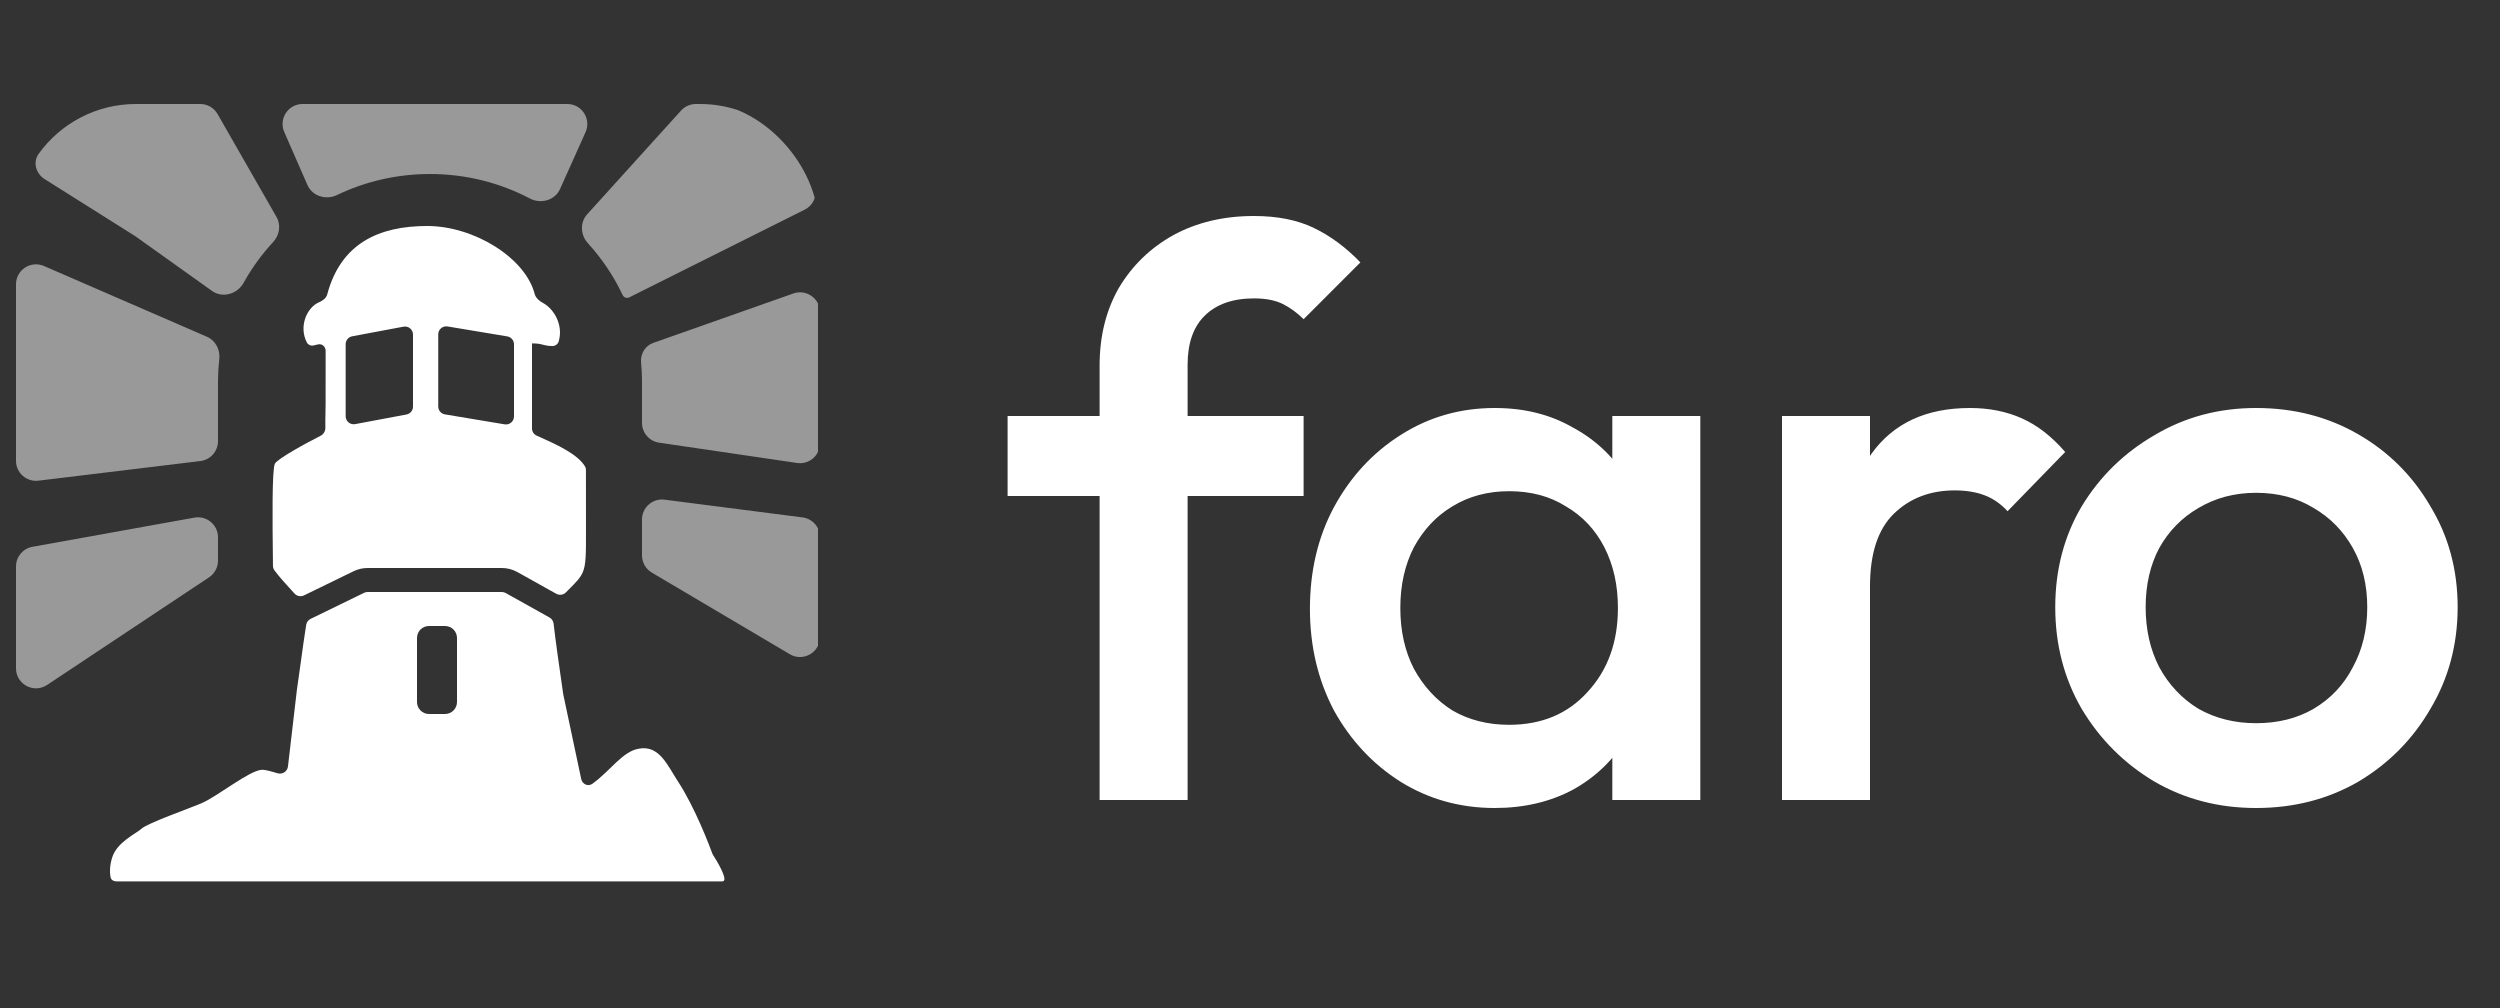
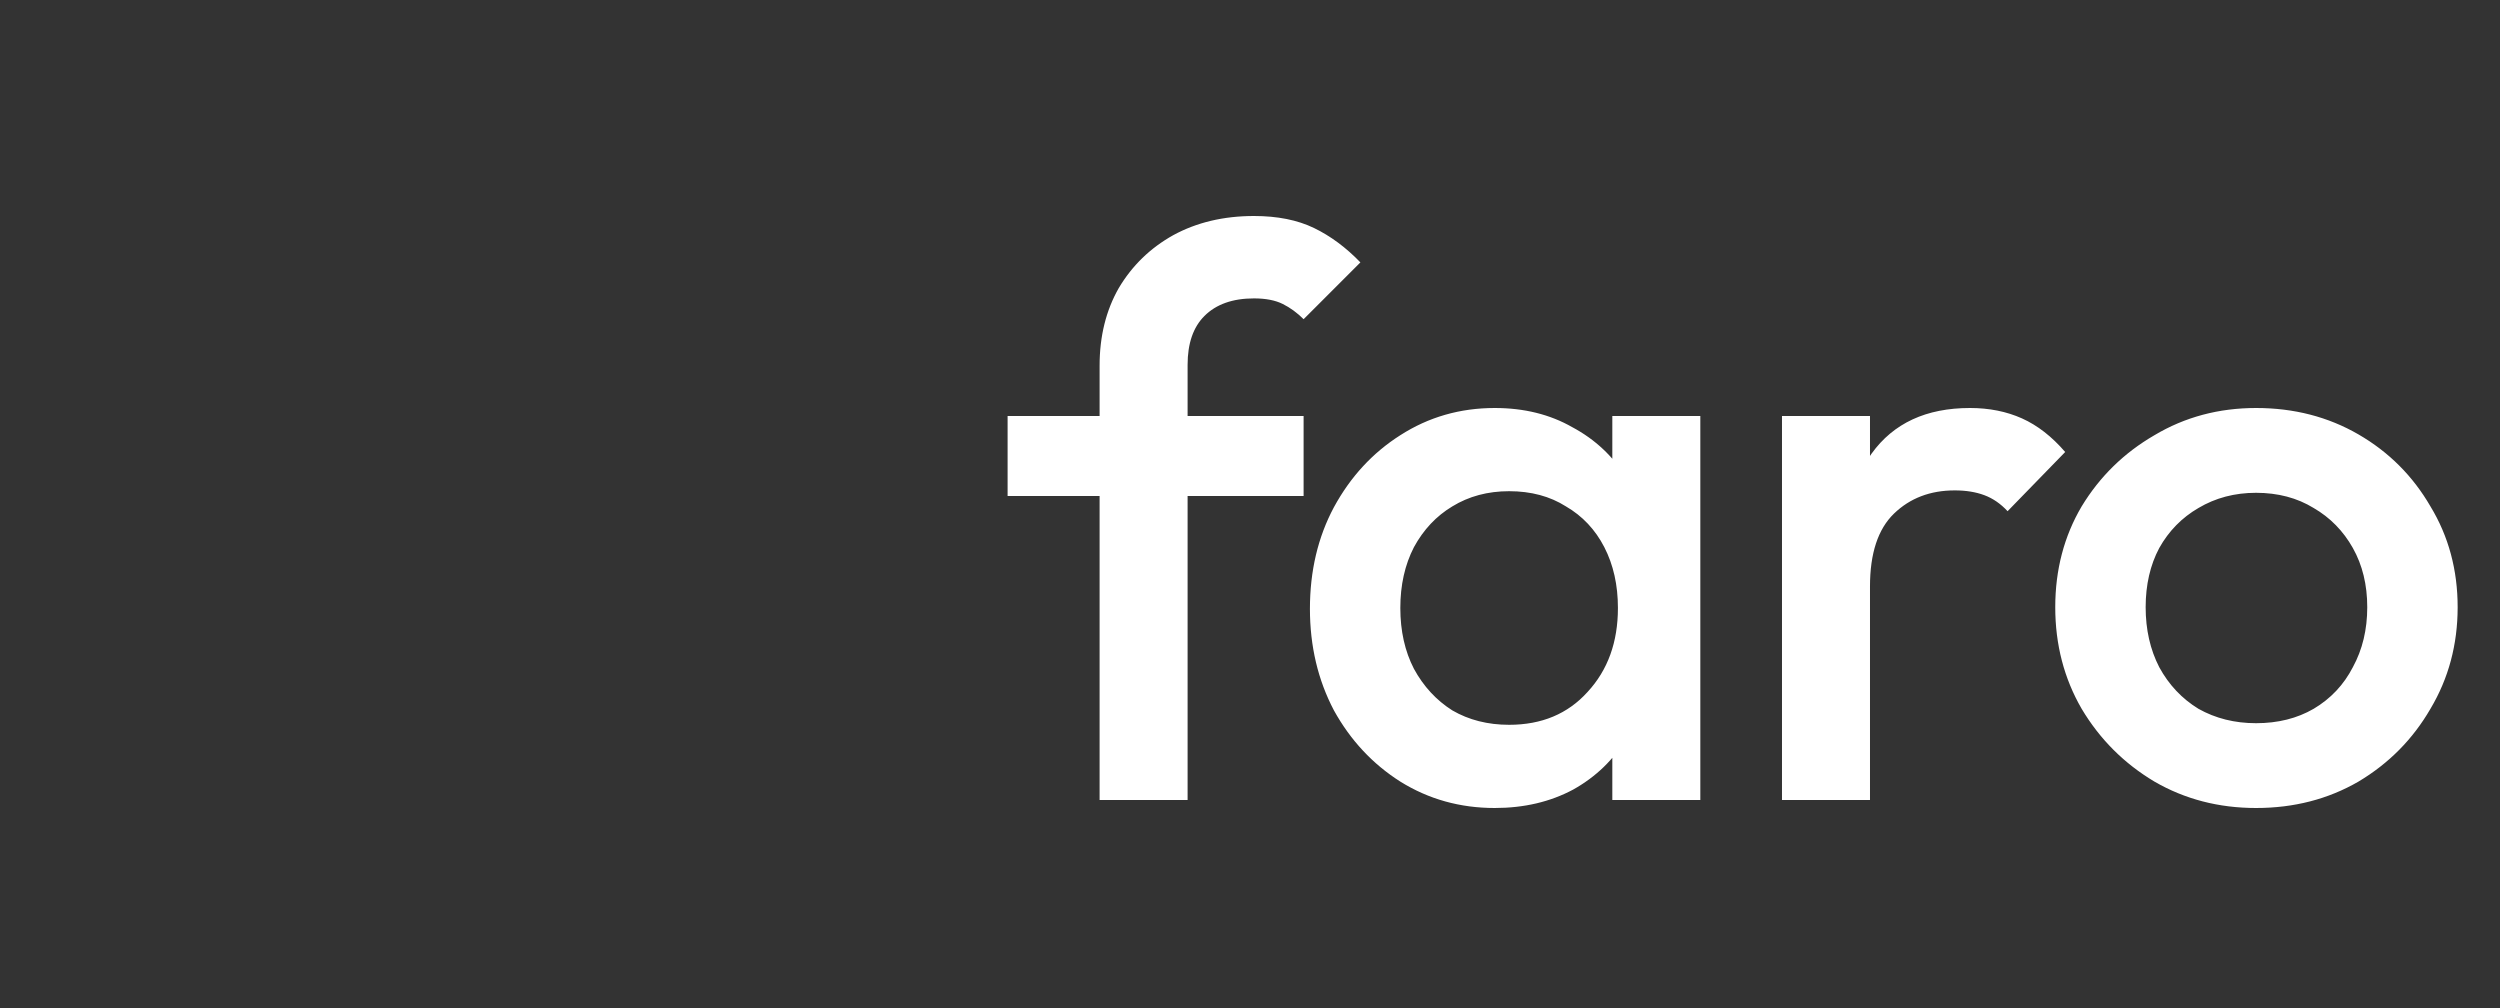
<svg xmlns="http://www.w3.org/2000/svg" width="625" height="252" viewBox="0 0 625 252" fill="none">
  <rect x="0" y="0" width="625" height="252" fill="#333333" stroke="none" />
  <g clip-path="url(#clip0_1_3)">
-     <path d="M48.613 129.405C51.68 128.853 54.5 131.21 54.5 134.326V140.164C54.5 141.838 53.662 143.401 52.268 144.328L11.767 171.242C8.444 173.451 4 171.068 4 167.078V141.622C4 139.203 5.732 137.13 8.114 136.701L48.613 129.405ZM160.5 129.877C160.5 126.862 163.148 124.533 166.138 124.917L200.638 129.354C203.132 129.675 205 131.798 205 134.313V159.252C205 163.125 200.788 165.527 197.455 163.556L162.955 143.152C161.434 142.253 160.5 140.616 160.5 138.849V129.877ZM51.746 84.198C53.894 85.131 55.081 87.428 54.82 89.755C54.627 91.478 54.52 93.227 54.503 94.997C54.503 94.998 54.502 94.999 54.502 95.001V95.001C54.501 95.001 54.5 95.003 54.5 95.004V110.294C54.5 112.823 52.612 114.953 50.102 115.258L9.602 120.168C6.623 120.529 4 118.204 4 115.204V71.086C4 67.486 7.69 65.066 10.992 66.5L51.746 84.198ZM205 110.795C205 113.846 202.291 116.186 199.272 115.742L164.771 110.664C162.318 110.303 160.5 108.198 160.5 105.718V95.004C160.5 95.003 160.499 95.001 160.499 95.001V95.001C160.498 94.999 160.497 94.998 160.497 94.997C160.483 93.53 160.406 92.076 160.271 90.641C160.069 88.507 161.264 86.444 163.285 85.731L198.337 73.369C201.59 72.221 205 74.635 205 78.084V110.795ZM175 26C188.471 26 199.868 34.879 203.659 47.105C204.314 49.219 203.18 51.41 201.2 52.4L157.44 74.279C156.81 74.68 155.971 74.423 155.653 73.747C153.424 69.005 150.487 64.65 146.978 60.809C145.115 58.77 144.938 55.624 146.791 53.577L170.265 27.645C171.213 26.597 172.56 26 173.972 26H175ZM69.13 54.249C70.286 56.268 69.876 58.802 68.294 60.508C65.437 63.587 62.953 67.005 60.909 70.691C59.34 73.523 55.642 74.614 53.007 72.734L33.825 59.05L11.158 44.774C8.966 43.393 8.157 40.536 9.675 38.437C15.125 30.902 23.99 26 34 26H50.055C51.847 26 53.503 26.96 54.394 28.515L69.13 54.249ZM140.014 47.25C138.742 50.085 135.221 51.07 132.471 49.625C125.03 45.717 116.53 43.5 107.5 43.5C99.154 43.5 91.259 45.392 84.235 48.764C81.489 50.082 78.079 49.04 76.858 46.249L71.064 33.004C69.619 29.701 72.039 26 75.645 26H141.824C145.449 26 147.87 29.738 146.386 33.047L140.014 47.25Z" fill="white" fill-opacity="0.5" />
-     <path d="M125.447 148C125.789 148 126.126 148.087 126.424 148.254L137.383 154.379C137.946 154.693 138.322 155.26 138.397 155.9C138.95 160.632 139.629 165.356 140.307 170.063L140.311 170.096C140.477 171.252 140.643 172.406 140.808 173.56L145.302 194.753C145.578 196.055 147.026 196.721 148.104 195.939C152.703 192.607 155.587 187.875 159.697 187.176C164.832 186.183 166.888 191.397 169.466 195.323C173.808 201.936 177.486 211.761 178.065 213.342C178.12 213.491 178.187 213.625 178.273 213.759C178.992 214.881 182.409 220.358 180.564 220.345H29.099C28.445 220.345 27.815 220.019 27.665 219.383C27.373 218.143 27.448 216.229 28.055 214.346C29.305 210.468 33.953 208.475 35.441 207.124C36.904 205.798 47.474 202.042 50.227 200.875C54.458 199.082 62.25 192.629 65.484 192.44C66.143 192.403 67.626 192.777 69.349 193.309C70.567 193.686 71.844 192.883 71.992 191.617L74.225 172.458C74.569 170.168 74.884 167.866 75.197 165.563L75.205 165.504C75.629 162.392 76.054 159.278 76.554 156.187C76.657 155.549 77.067 155.003 77.648 154.72L91.027 148.202C91.3 148.069 91.6 148 91.903 148H125.447ZM107.25 156.5C105.593 156.5 104.25 157.843 104.25 159.5V175.5C104.25 177.157 105.593 178.5 107.25 178.5H111.25C112.907 178.5 114.25 177.157 114.25 175.5V159.5C114.25 157.843 112.907 156.5 111.25 156.5H107.25ZM106.793 56.5C118.489 56.495 131.319 64.445 133.662 73.463C133.92 74.457 134.797 75.245 135.708 75.719C138.282 77.061 140.925 81.037 139.679 85.341C139.469 86.069 138.771 86.531 138.014 86.511C135.634 86.448 135.707 85.846 133.02 85.853V85.853C133.008 85.853 132.999 85.863 132.999 85.874V107.111C132.999 107.872 133.431 108.568 134.124 108.885C134.463 109.04 134.825 109.203 135.204 109.373L135.255 109.396C139.018 111.086 144.439 113.522 146.27 116.637C146.421 116.894 146.483 117.191 146.483 117.489L146.496 132.645C146.501 138.707 146.502 141.234 145.656 143.14C145.052 144.5 144.016 145.545 142.24 147.333L142.235 147.338C141.999 147.575 141.75 147.826 141.488 148.092C140.85 148.739 139.858 148.887 139.065 148.444L129.351 143.017C128.158 142.35 126.814 142 125.447 142H91.903C90.689 142 89.491 142.276 88.399 142.808L76.006 148.845C75.2 149.237 74.231 149.045 73.627 148.382C73.397 148.129 73.165 147.876 72.934 147.623L72.927 147.615C71.45 146.004 69.974 144.393 68.631 142.613C68.376 142.275 68.245 141.862 68.242 141.44C68.237 140.719 68.226 139.712 68.212 138.511C68.128 131.379 67.965 117.41 68.72 115.925C69.336 114.713 76.758 110.633 80.117 108.965C80.886 108.583 81.365 107.778 81.344 106.92C81.314 105.742 81.339 104.544 81.364 103.354L81.365 103.343V103.329C81.382 102.557 81.398 101.789 81.399 101.034L81.41 87.763C81.411 86.694 80.566 85.858 79.525 86.099C79.117 86.193 78.709 86.296 78.305 86.375C77.652 86.501 77.004 86.181 76.7 85.589C74.611 81.528 76.788 76.798 79.789 75.552C80.68 75.182 81.553 74.549 81.801 73.617C85.226 60.752 94.83 56.505 106.793 56.5ZM88.047 84.074C87.102 84.251 86.416 85.077 86.416 86.04V104.064C86.416 105.316 87.554 106.26 88.784 106.03L101.619 103.623C102.564 103.446 103.25 102.62 103.25 101.658V83.633C103.25 82.381 102.112 81.437 100.881 81.668L88.047 84.074ZM109.562 101.623C109.562 102.601 110.269 103.435 111.234 103.596L126.171 106.086C127.39 106.289 128.5 105.349 128.5 104.113V86.074C128.5 85.097 127.793 84.262 126.829 84.101L111.891 81.612C110.672 81.409 109.562 82.349 109.562 83.585V101.623Z" fill="white" />
-   </g>
+     </g>
  <path d="M274.9 200V91.4C274.9 84.067 276.5 77.6 279.7 72C283.033 66.4 287.567 62 293.3 58.8C299.167 55.6 305.9 54 313.5 54C319.367 54 324.367 55 328.5 57C332.633 59 336.5 61.867 340.1 65.6L325.9 79.8C324.3 78.2 322.567 76.933 320.7 76C318.833 75.067 316.433 74.6 313.5 74.6C308.167 74.6 304.033 76.067 301.1 79C298.3 81.8 296.9 85.867 296.9 91.2V200H274.9ZM251.9 124V104H325.9V124H251.9ZM373.681 202C365.015 202 357.148 199.8 350.081 195.4C343.148 191 337.615 185.067 333.481 177.6C329.481 170 327.481 161.533 327.481 152.2C327.481 142.733 329.481 134.267 333.481 126.8C337.615 119.2 343.148 113.2 350.081 108.8C357.148 104.267 365.015 102 373.681 102C381.015 102 387.481 103.6 393.081 106.8C398.815 109.867 403.348 114.133 406.681 119.6C410.015 125.067 411.681 131.267 411.681 138.2V165.8C411.681 172.733 410.015 178.933 406.681 184.4C403.481 189.867 399.015 194.2 393.281 197.4C387.548 200.467 381.015 202 373.681 202ZM377.281 181.2C385.415 181.2 391.948 178.467 396.881 173C401.948 167.533 404.481 160.533 404.481 152C404.481 146.267 403.348 141.2 401.081 136.8C398.815 132.4 395.615 129 391.481 126.6C387.481 124.067 382.748 122.8 377.281 122.8C371.948 122.8 367.215 124.067 363.081 126.6C359.081 129 355.881 132.4 353.481 136.8C351.215 141.2 350.081 146.267 350.081 152C350.081 157.733 351.215 162.8 353.481 167.2C355.881 171.6 359.081 175.067 363.081 177.6C367.215 180 371.948 181.2 377.281 181.2ZM403.081 200V174.2L406.881 150.8L403.081 127.6V104H425.081V200H403.081ZM445.497 200V104H467.497V200H445.497ZM467.497 146.6L459.897 142.8C459.897 130.667 462.564 120.867 467.897 113.4C473.364 105.8 481.564 102 492.497 102C497.297 102 501.63 102.867 505.497 104.6C509.364 106.333 512.964 109.133 516.297 113L501.897 127.8C500.164 125.933 498.23 124.6 496.097 123.8C493.964 123 491.497 122.6 488.697 122.6C482.564 122.6 477.497 124.533 473.497 128.4C469.497 132.267 467.497 138.333 467.497 146.6ZM564.013 202C554.679 202 546.213 199.8 538.613 195.4C531.013 190.867 524.946 184.8 520.413 177.2C516.013 169.6 513.813 161.133 513.813 151.8C513.813 142.467 516.013 134.067 520.413 126.6C524.946 119.133 531.013 113.2 538.613 108.8C546.213 104.267 554.679 102 564.013 102C573.479 102 582.013 104.2 589.613 108.6C597.213 113 603.213 119 607.613 126.6C612.146 134.067 614.413 142.467 614.413 151.8C614.413 161.133 612.146 169.6 607.613 177.2C603.213 184.8 597.213 190.867 589.613 195.4C582.013 199.8 573.479 202 564.013 202ZM564.013 180.8C569.479 180.8 574.279 179.6 578.413 177.2C582.679 174.667 585.946 171.2 588.213 166.8C590.613 162.4 591.813 157.4 591.813 151.8C591.813 146.2 590.613 141.267 588.213 137C585.813 132.733 582.546 129.4 578.413 127C574.279 124.467 569.479 123.2 564.013 123.2C558.679 123.2 553.879 124.467 549.613 127C545.479 129.4 542.213 132.733 539.813 137C537.546 141.267 536.413 146.2 536.413 151.8C536.413 157.4 537.546 162.4 539.813 166.8C542.213 171.2 545.479 174.667 549.613 177.2C553.879 179.6 558.679 180.8 564.013 180.8Z" fill="white" />
  <defs>
    <clipPath id="clip0_1_3">
      <rect x="3.5" y="25.5" width="201" height="201" rx="30" fill="white" />
    </clipPath>
  </defs>
</svg>